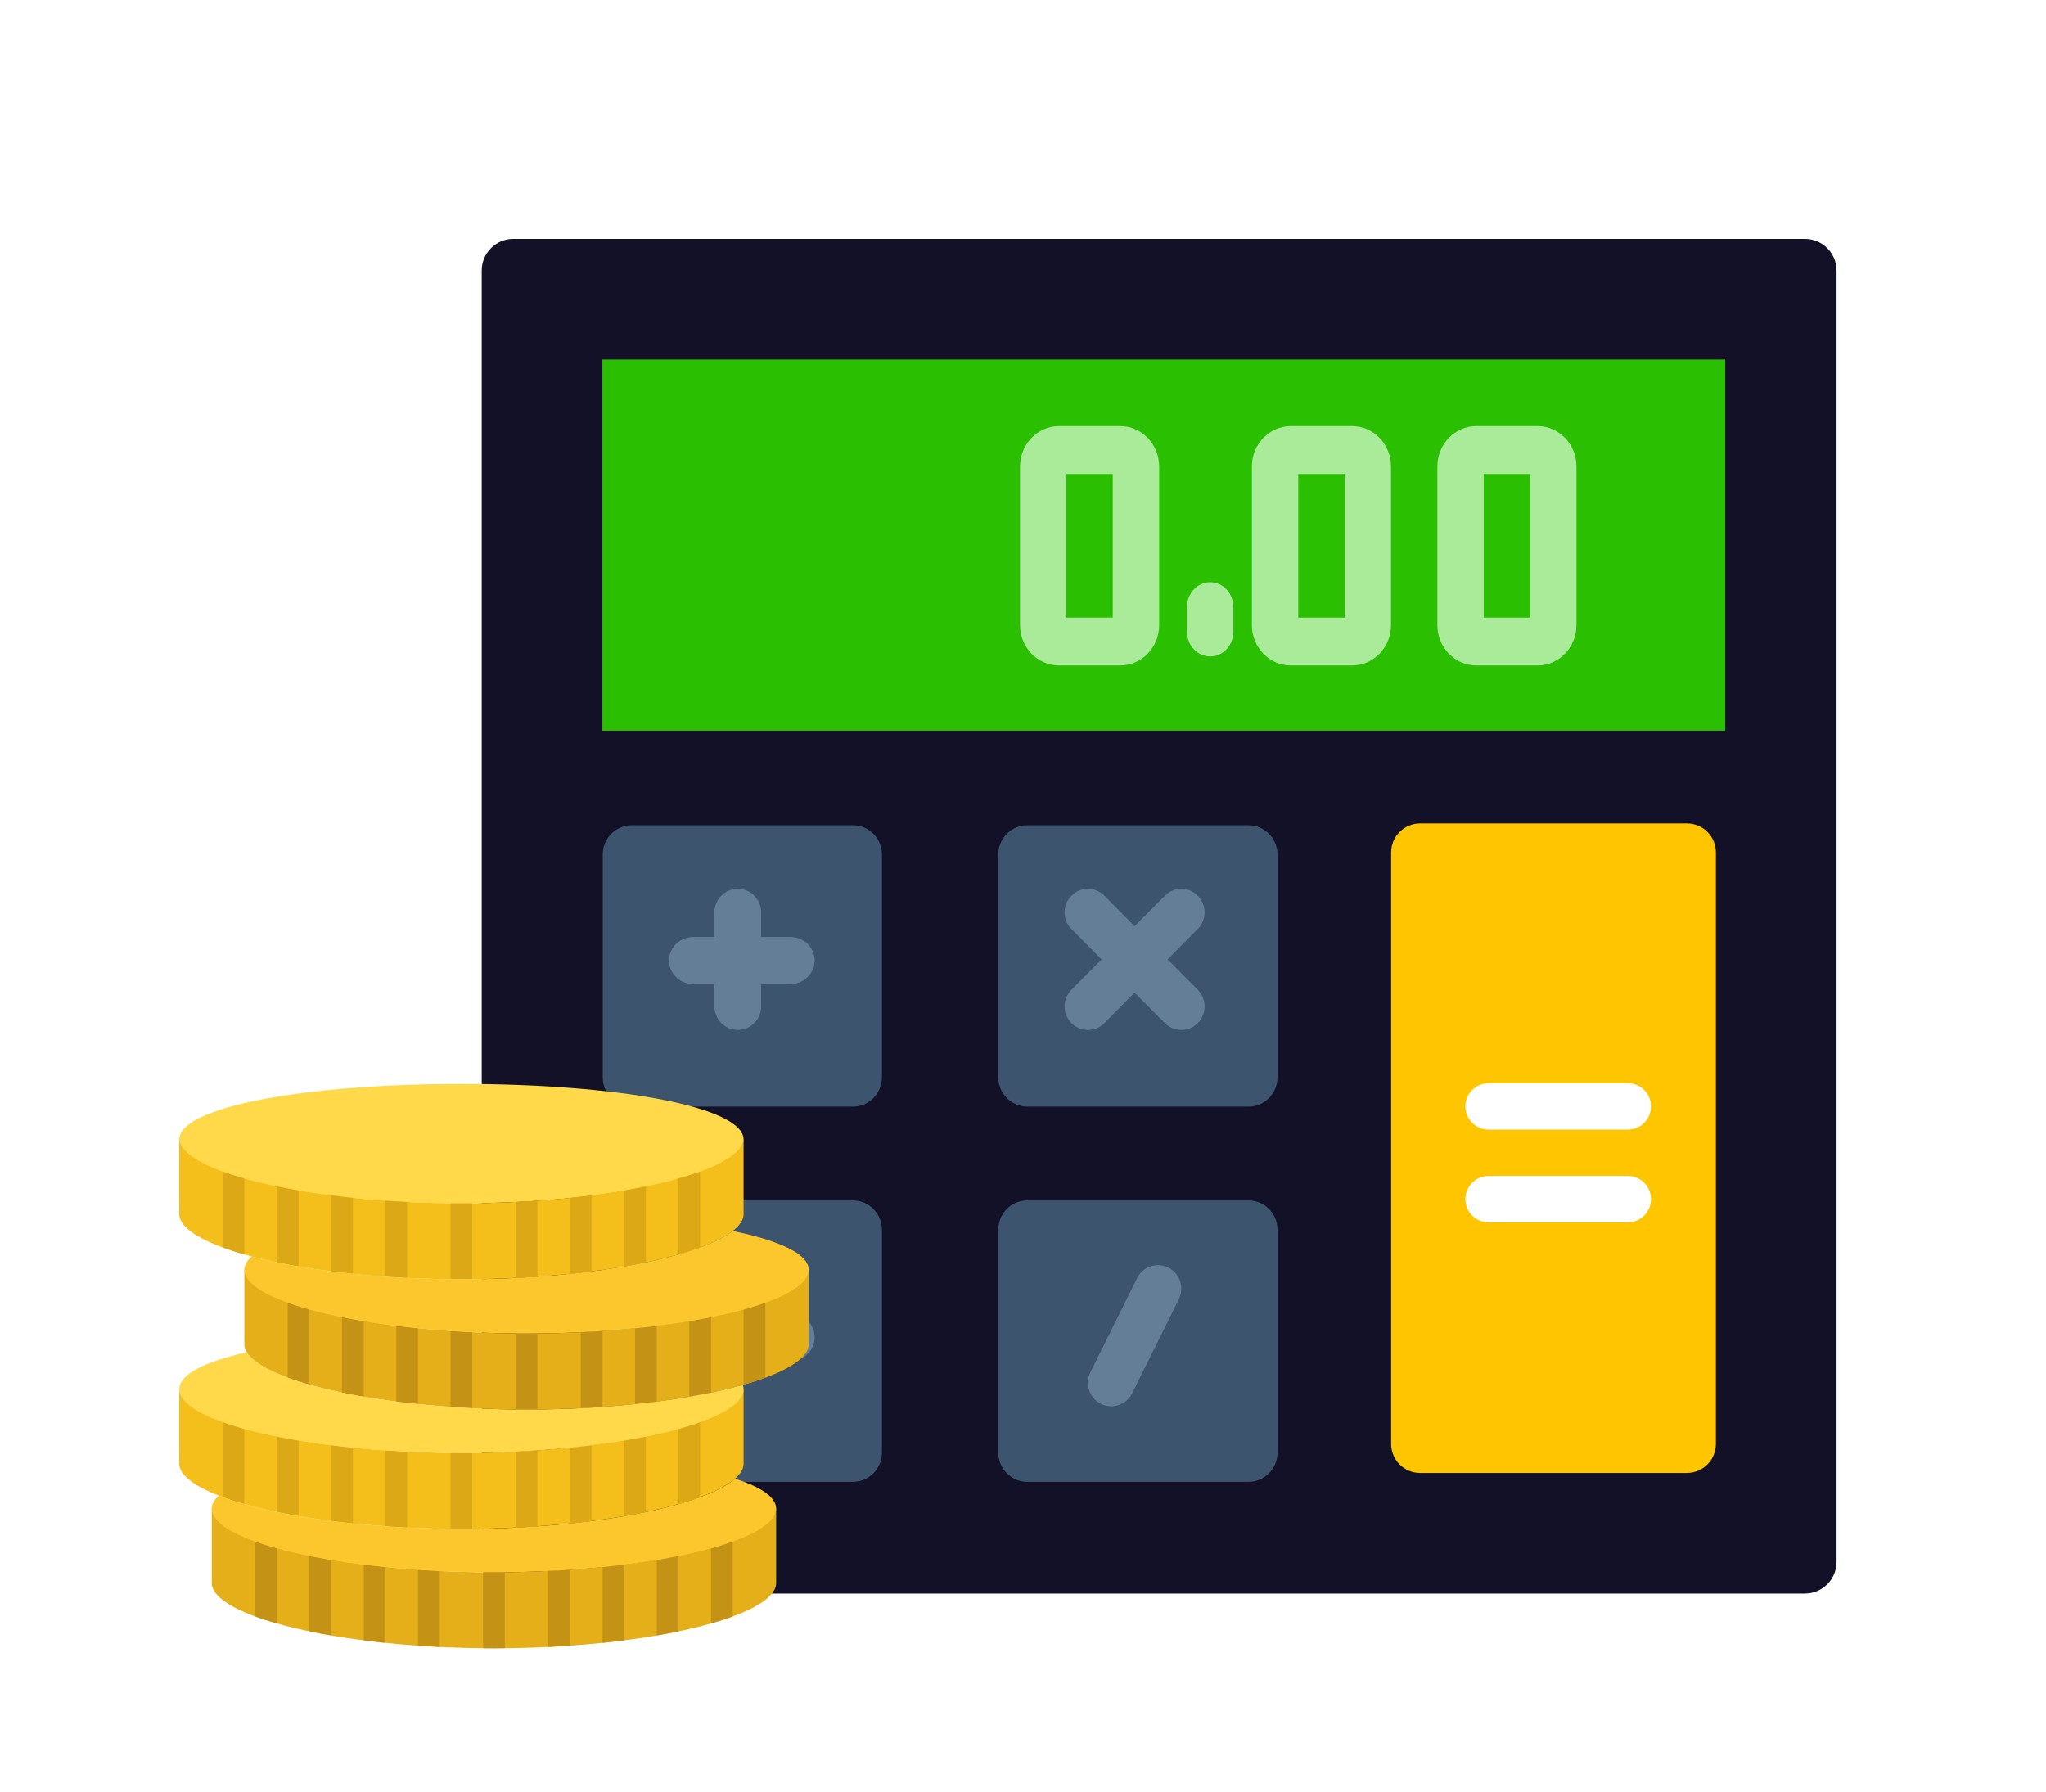
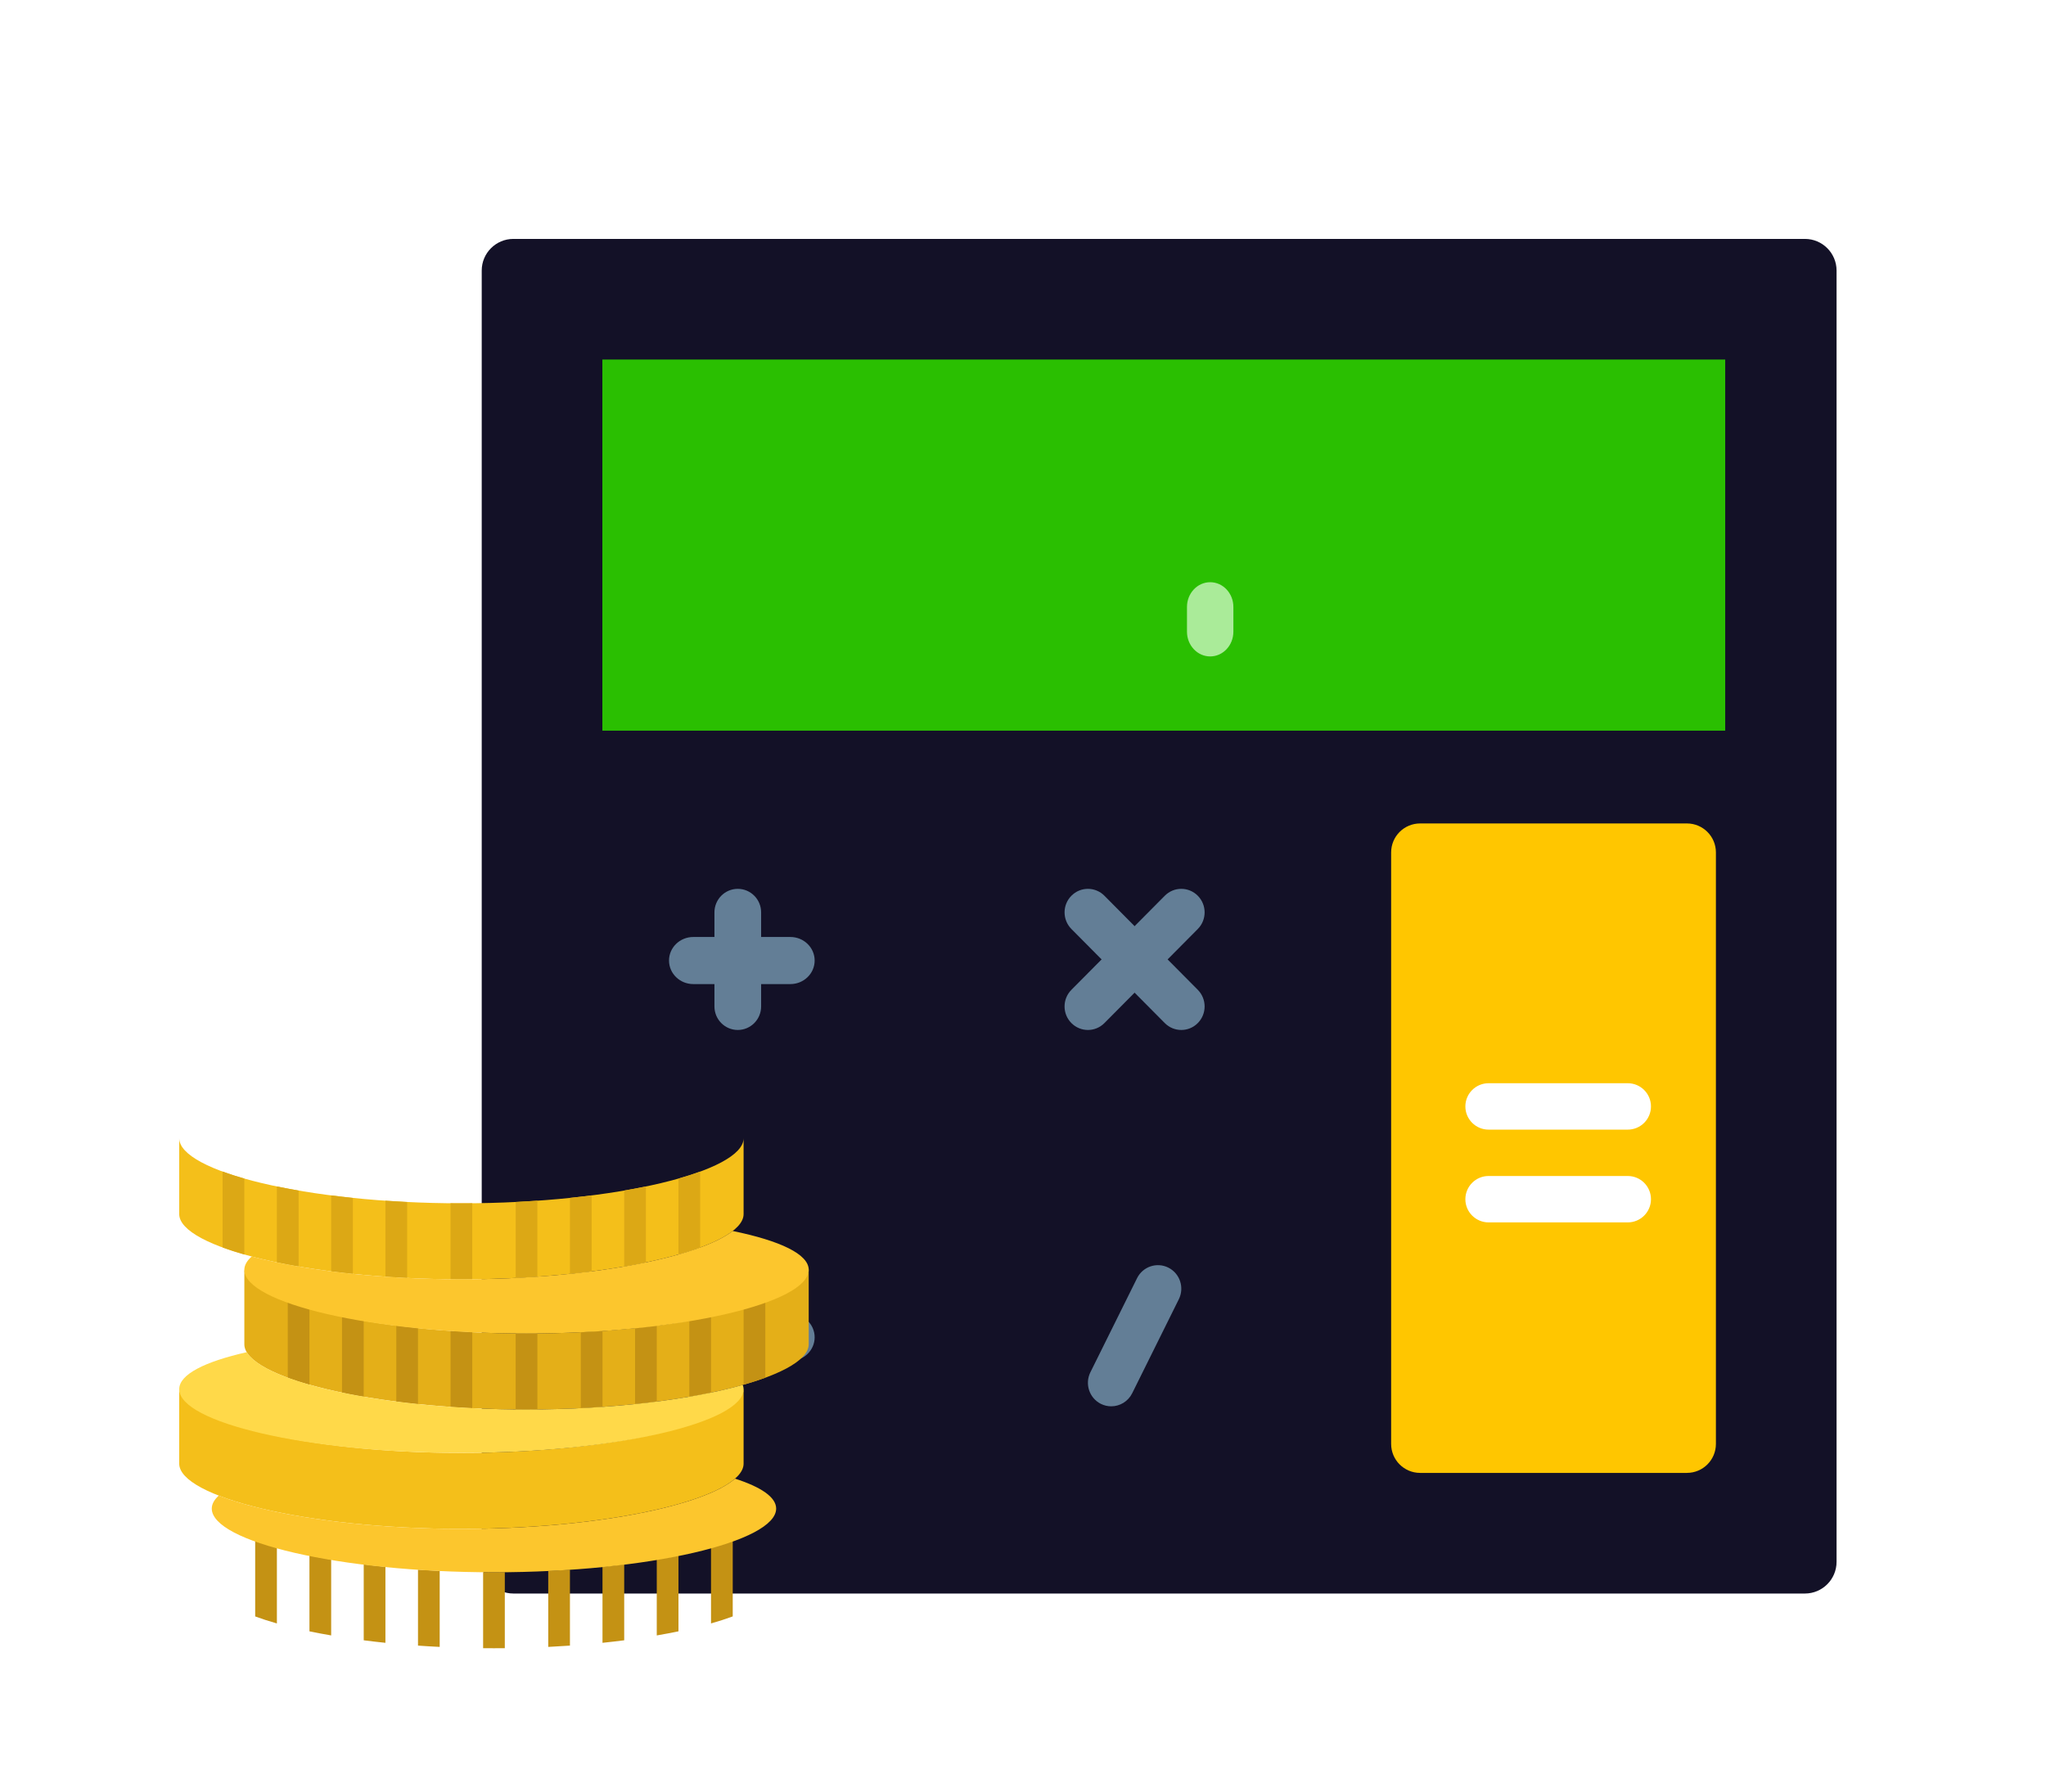
<svg xmlns="http://www.w3.org/2000/svg" width="137" height="120" viewBox="0 0 137 120">
  <defs>
    <filter id="esdzyq96ta" width="138.5%" height="138.5%" x="-19.2%" y="-19.2%" filterUnits="objectBoundingBox">
      <feOffset dy="3" in="SourceAlpha" result="shadowOffsetOuter1" />
      <feGaussianBlur in="shadowOffsetOuter1" result="shadowBlurOuter1" stdDeviation="3" />
      <feColorMatrix in="shadowBlurOuter1" result="shadowMatrixOuter1" values="0 0 0 0 0.752 0 0 0 0 0.752 0 0 0 0 0.752 0 0 0 1 0" />
      <feMerge>
        <feMergeNode in="shadowMatrixOuter1" />
        <feMergeNode in="SourceGraphic" />
      </feMerge>
    </filter>
    <filter id="wi4bmhef4b" width="155.8%" height="163.2%" x="-27.9%" y="-31.6%" filterUnits="objectBoundingBox">
      <feOffset dx="3" in="SourceAlpha" result="shadowOffsetOuter1" />
      <feGaussianBlur in="shadowOffsetOuter1" result="shadowBlurOuter1" stdDeviation="1.5" />
      <feColorMatrix in="shadowBlurOuter1" result="shadowMatrixOuter1" values="0 0 0 0 0.216 0 0 0 0 0.216 0 0 0 0 0.216 0 0 0 0.5 0" />
      <feMerge>
        <feMergeNode in="shadowMatrixOuter1" />
        <feMergeNode in="SourceGraphic" />
      </feMerge>
    </filter>
  </defs>
  <g fill="none" fill-rule="evenodd">
    <g fill-rule="nonzero">
      <g>
        <g>
          <g filter="url(#esdzyq96ta)" transform="translate(-648 -1213) translate(133 1226) translate(524) translate(23.256)">
            <path fill="#131127" d="M88.6 90.72H2.12C.95 90.72 0 89.77 0 88.6V2.12C0 .95.95 0 2.12 0H88.6c1.17 0 2.12.95 2.12 2.12V88.6c0 1.17-.95 2.12-2.12 2.12z" />
            <path fill="#2ABF01" d="M8.078 8.078H83.264V32.933H8.078z" />
            <g fill="#3C546D">
-               <path d="M16.775 18.967H1.97c-1.075 0-1.946-.878-1.946-1.961V2.086C.024 1 .895.123 1.97.123h14.803c1.077 0 1.948.878 1.948 1.961v14.92c0 1.085-.871 1.963-1.946 1.963zM16.775 44.093H1.97c-1.075 0-1.946-.878-1.946-1.962v-14.92c0-1.085.871-1.963 1.946-1.963h14.803c1.077 0 1.948.878 1.948 1.962v14.92c0 1.085-.871 1.963-1.946 1.963zM43.262 44.093H28.459c-1.077 0-1.948-.878-1.948-1.962v-14.92c0-1.085.871-1.963 1.946-1.963H43.26c1.077 0 1.948.878 1.948 1.962v14.92c0 1.085-.871 1.963-1.946 1.963zM43.262 18.967H28.459c-1.077 0-1.948-.878-1.948-1.961V2.086c0-1.086.871-1.963 1.946-1.963H43.26c1.077 0 1.948.878 1.948 1.961v14.92c0 1.085-.871 1.963-1.946 1.963z" transform="translate(8.078 39.146)" />
-             </g>
+               </g>
            <path fill="#FFC600" d="M80.702 82.642H62.835c-1.072 0-1.94-.868-1.94-1.94V41.087c0-1.072.868-1.94 1.94-1.94H80.7c1.073 0 1.941.868 1.941 1.94V80.7c0 1.073-.868 1.941-1.94 1.941z" />
            <g fill="#AAEB99">
-               <path d="M6.713 16.137H2.614c-1.437 0-2.608-1.208-2.608-2.692V2.805C.006 1.32 1.176.113 2.614.113h4.099C8.15.113 9.32 1.32 9.32 2.805v10.64c0 1.484-1.171 2.692-2.608 2.692zM3.11 12.932h3.105V3.318H3.11v9.614zM22.237 16.137h-4.099c-1.437 0-2.608-1.208-2.608-2.692V2.805c0-1.484 1.17-2.692 2.608-2.692h4.099c1.437 0 2.608 1.208 2.608 2.692v10.64c0 1.484-1.17 2.692-2.608 2.692zm-3.602-3.205h3.105V3.318h-3.105v9.614zM34.656 16.137h-4.098c-1.438 0-2.608-1.208-2.608-2.692V2.805c0-1.484 1.17-2.692 2.608-2.692h4.098c1.437 0 2.608 1.208 2.608 2.692v10.64c0 1.484-1.17 2.692-2.608 2.692zm-3.602-3.205h3.105V3.318h-3.105v9.614z" transform="translate(36.04 12.427)" />
-             </g>
+               </g>
            <path fill="#FFF" d="M76.74 59.652h-9.321c-.858 0-1.554-.696-1.554-1.554 0-.857.696-1.553 1.554-1.553h9.32c.858 0 1.554.696 1.554 1.553 0 .858-.696 1.554-1.554 1.554z" />
            <g fill="#637E96">
              <path d="M8.24 3.302h-6.5c-.898 0-1.626-.707-1.626-1.577S.842.148 1.74.148h6.5c.898 0 1.626.706 1.626 1.577 0 .87-.728 1.577-1.625 1.577zM8.24 28.534h-6.5c-.898 0-1.626-.707-1.626-1.577S.842 25.38 1.74 25.38h6.5c.898 0 1.626.706 1.626 1.577 0 .87-.728 1.577-1.625 1.577z" transform="translate(12.427 46.603)" />
            </g>
            <path fill="#FFF" d="M76.74 65.865h-9.321c-.858 0-1.554-.696-1.554-1.553 0-.858.696-1.554 1.554-1.554h9.32c.858 0 1.554.696 1.554 1.554 0 .857-.696 1.553-1.554 1.553z" />
            <g fill="#637E96">
              <path d="M1.612 9.482c-.863 0-1.563-.706-1.563-1.575V1.606c0-.87.7-1.575 1.563-1.575s1.563.705 1.563 1.575v6.3c0 .87-.7 1.576-1.563 1.576zM25.057 9.482c-.4 0-.8-.154-1.105-.461-.612-.616-.612-1.612 0-2.228l6.252-6.3c.61-.616 1.599-.616 2.21 0 .61.616.61 1.611 0 2.227l-6.252 6.3c-.305.308-.705.462-1.105.462z" transform="translate(15.534 43.496)" />
-               <path d="M31.309 9.482c-.4 0-.8-.154-1.105-.461L23.952 2.72c-.611-.616-.611-1.612 0-2.227.611-.616 1.599-.616 2.21 0l6.252 6.3c.61.616.61 1.612 0 2.228-.305.307-.705.461-1.105.461zM26.618 34.686c-.234 0-.474-.054-.697-.165-.772-.39-1.085-1.336-.699-2.114l3.126-6.303c.386-.777 1.323-1.093 2.098-.704.772.389 1.085 1.336.699 2.114l-3.126 6.302c-.276.55-.827.87-1.4.87z" transform="translate(15.534 43.496)" />
+               <path d="M31.309 9.482c-.4 0-.8-.154-1.105-.461L23.952 2.72c-.611-.616-.611-1.612 0-2.227.611-.616 1.599-.616 2.21 0l6.252 6.3c.61.616.61 1.612 0 2.228-.305.307-.705.461-1.105.461zM26.618 34.686c-.234 0-.474-.054-.697-.165-.772-.39-1.085-1.336-.699-2.114l3.126-6.303c.386-.777 1.323-1.093 2.098-.704.772.389 1.085 1.336.699 2.114l-3.126 6.302c-.276.55-.827.87-1.4.87" transform="translate(15.534 43.496)" />
            </g>
            <path fill="#AAEB99" d="M48.778 27.962c-.858 0-1.554-.743-1.554-1.657v-1.657c0-.915.696-1.657 1.554-1.657.857 0 1.553.742 1.553 1.657v1.657c0 .914-.696 1.657-1.553 1.657z" />
          </g>
          <g filter="url(#wi4bmhef4b)" transform="translate(-648 -1213) translate(133 1226) translate(524) translate(0 59.593)">
-             <path fill="#E4AF18" d="M21.076 32.704c-10.436 0-18.896-2.153-18.896-4.36v5.084c.006 2.206 8.463 4.363 18.896 4.363 10.432 0 18.89-2.157 18.895-4.363v-5.085c0 2.208-8.46 4.36-18.895 4.36" />
            <path fill="#F4BF1A" d="M18.895 24.71C8.46 24.71 0 22.556 0 20.348v5.084c.006 2.207 8.463 4.364 18.895 4.364 10.433 0 18.89-2.157 18.896-4.364V20.35c0 2.208-8.46 4.36-18.895 4.36" />
            <path fill="#E4AF18" d="M23.256 16.715c-10.435 0-18.895-2.152-18.895-4.36v5.084c.005 2.207 8.463 4.363 18.895 4.363s18.89-2.156 18.895-4.363v-5.084c0 2.208-8.46 4.36-18.895 4.36" />
-             <path fill="#FFD949" d="M37.791 3.728c0 2.207-8.46 4.266-18.895 4.266C8.46 7.994 0 5.935 0 3.728 0 1.52 8.46 0 18.895 0c10.436 0 18.896 1.52 18.896 3.728" />
            <path fill="#F4BF1A" d="M18.895 7.994C8.46 7.994 0 5.842 0 3.634v5.084c.006 2.207 8.463 4.364 18.895 4.364 10.433 0 18.89-2.157 18.896-4.364V3.634c0 2.208-8.46 4.36-18.895 4.36" />
            <path fill="#DCA815" d="M2.907 5.868v5.083c.442.163.926.32 1.454.47V6.337c-.528-.15-1.012-.307-1.454-.47M33.43 6.337v5.084c.528-.15 1.012-.307 1.454-.47V5.868c-.442.163-.926.319-1.453.469M6.54 6.864v5.085c.466.097.95.188 1.454.275V7.139c-.503-.087-.988-.178-1.453-.275M29.797 7.139v5.086c.503-.088.988-.18 1.453-.276V6.864c-.465.097-.95.188-1.453.275M10.175 7.463v5.086c.473.06.957.118 1.453.168V7.632c-.496-.051-.98-.109-1.454-.169M26.163 7.632v5.086c.496-.051.98-.108 1.453-.168V7.463c-.473.062-.957.118-1.453.17M13.808 7.82v5.086c.478.033.962.063 1.454.087V7.906c-.492-.024-.976-.053-1.454-.087M22.53 7.906v5.087c.491-.024.975-.054 1.453-.087V7.819c-.478.034-.962.063-1.454.087M18.895 7.994c-.243 0-.485-.002-.726-.004v5.087c.241.002.483.005.726.005.244 0 .486-.003.727-.005V7.99c-.241.002-.483.004-.727.004" />
            <path fill="#C49214" d="M7.268 14.589v5.083c.441.163.925.32 1.453.47v-5.084c-.528-.15-1.012-.307-1.454-.47M37.791 15.058v5.084c.528-.15 1.012-.307 1.454-.47V14.59c-.442.163-.926.319-1.454.469M10.901 15.585v5.085c.465.097.95.188 1.454.275V15.86c-.504-.087-.989-.178-1.454-.275M34.157 15.86v5.086c.504-.088.989-.18 1.454-.276v-5.085c-.465.097-.95.188-1.454.275M14.535 16.185v5.086c.474.06.957.117 1.454.168v-5.086c-.497-.051-.98-.108-1.454-.168M30.523 16.353v5.086c.497-.051.98-.108 1.454-.168v-5.086c-.474.06-.957.117-1.454.168M18.169 16.54v5.087c.477.033.961.063 1.453.087v-5.087c-.492-.024-.976-.053-1.453-.087M26.89 16.627v5.087c.492-.024.976-.054 1.453-.087V16.54c-.477.034-.961.063-1.453.087M23.256 16.715c-.243 0-.485-.002-.727-.004v5.087c.242.002.484.005.727.005s.485-.003.727-.005v-5.087c-.242.002-.484.004-.727.004" />
-             <path fill="#DCA815" d="M2.907 22.583v5.084c.442.162.926.319 1.454.47v-5.085c-.528-.15-1.012-.307-1.454-.469M33.43 23.052v5.084c.528-.15 1.012-.307 1.454-.47v-5.083c-.442.163-.926.32-1.453.469M6.54 23.58v5.084c.466.097.95.189 1.454.275v-5.085c-.503-.086-.988-.178-1.453-.275M29.797 23.854v5.086c.503-.087.988-.179 1.453-.276V23.58c-.465.097-.95.189-1.453.275M10.175 24.179v5.086c.473.06.957.118 1.453.168v-5.085c-.496-.052-.98-.109-1.454-.169M26.163 24.347v5.086c.496-.051.98-.108 1.453-.168v-5.086c-.473.061-.957.118-1.453.168M13.808 24.534v5.087c.478.033.962.063 1.454.087v-5.087c-.492-.024-.976-.053-1.454-.087M22.53 24.62v5.088c.491-.024.975-.054 1.453-.087v-5.087c-.478.034-.962.063-1.454.087M18.895 24.71c-.243 0-.485-.003-.726-.005v5.087c.241.003.483.005.726.005.244 0 .486-.002.727-.005v-5.087c-.241.002-.483.005-.727.005" />
            <path fill="#C49214" d="M5.087 30.577v5.084c.442.163.926.319 1.454.47v-5.085c-.528-.15-1.012-.307-1.454-.469M35.61 31.046v5.084c.528-.15 1.012-.306 1.454-.47v-5.083c-.442.163-.926.32-1.453.469M8.721 31.574v5.085c.465.096.95.188 1.454.274v-5.085c-.504-.086-.989-.178-1.454-.274M31.977 31.848v5.086c.504-.087.988-.179 1.454-.275v-5.085c-.466.096-.95.188-1.454.274M12.355 32.173v5.086c.474.061.957.118 1.453.169v-5.086c-.496-.052-.98-.108-1.453-.169M28.343 32.341v5.087c.497-.052.98-.109 1.454-.169v-5.086c-.474.061-.957.118-1.454.168M15.989 32.529v5.086c.477.034.961.063 1.453.087v-5.087c-.492-.024-.976-.053-1.454-.086M24.71 32.615v5.087c.492-.024.976-.053 1.453-.087V32.53c-.477.033-.961.062-1.454.086M21.076 32.704c-.244 0-.486-.002-.727-.005v5.088c.241.002.483.004.727.004.243 0 .485-.002.726-.004v-5.088c-.24.003-.483.005-.726.005" />
            <path fill="#FCC62D" d="M37.218 26.433c-2.064 1.816-9.483 3.364-18.323 3.364-6.91 0-12.952-.947-16.247-2.228-.303.275-.468.566-.468.869 0 2.208 8.46 4.266 18.896 4.266s18.895-2.058 18.895-4.266c0-.761-1.006-1.441-2.753-2.005" />
            <path fill="#FFD949" d="M23.256 21.802c-9.603 0-17.526-1.827-18.731-3.839-2.82.639-4.525 1.49-4.525 2.48 0 2.208 8.46 4.266 18.895 4.266 10.436 0 18.896-2.058 18.896-4.266 0-.097-.022-.192-.055-.287-3.465.976-8.665 1.646-14.48 1.646" />
            <path fill="#FCC62D" d="M37.06 9.847c-2.262 1.758-9.535 3.235-18.165 3.235-5.572 0-10.58-.617-14.039-1.527-.32.284-.495.582-.495.894 0 2.208 8.46 4.266 18.895 4.266 10.435 0 18.895-2.058 18.895-4.266 0-1.055-1.935-1.953-5.092-2.602" />
          </g>
        </g>
      </g>
    </g>
  </g>
</svg>